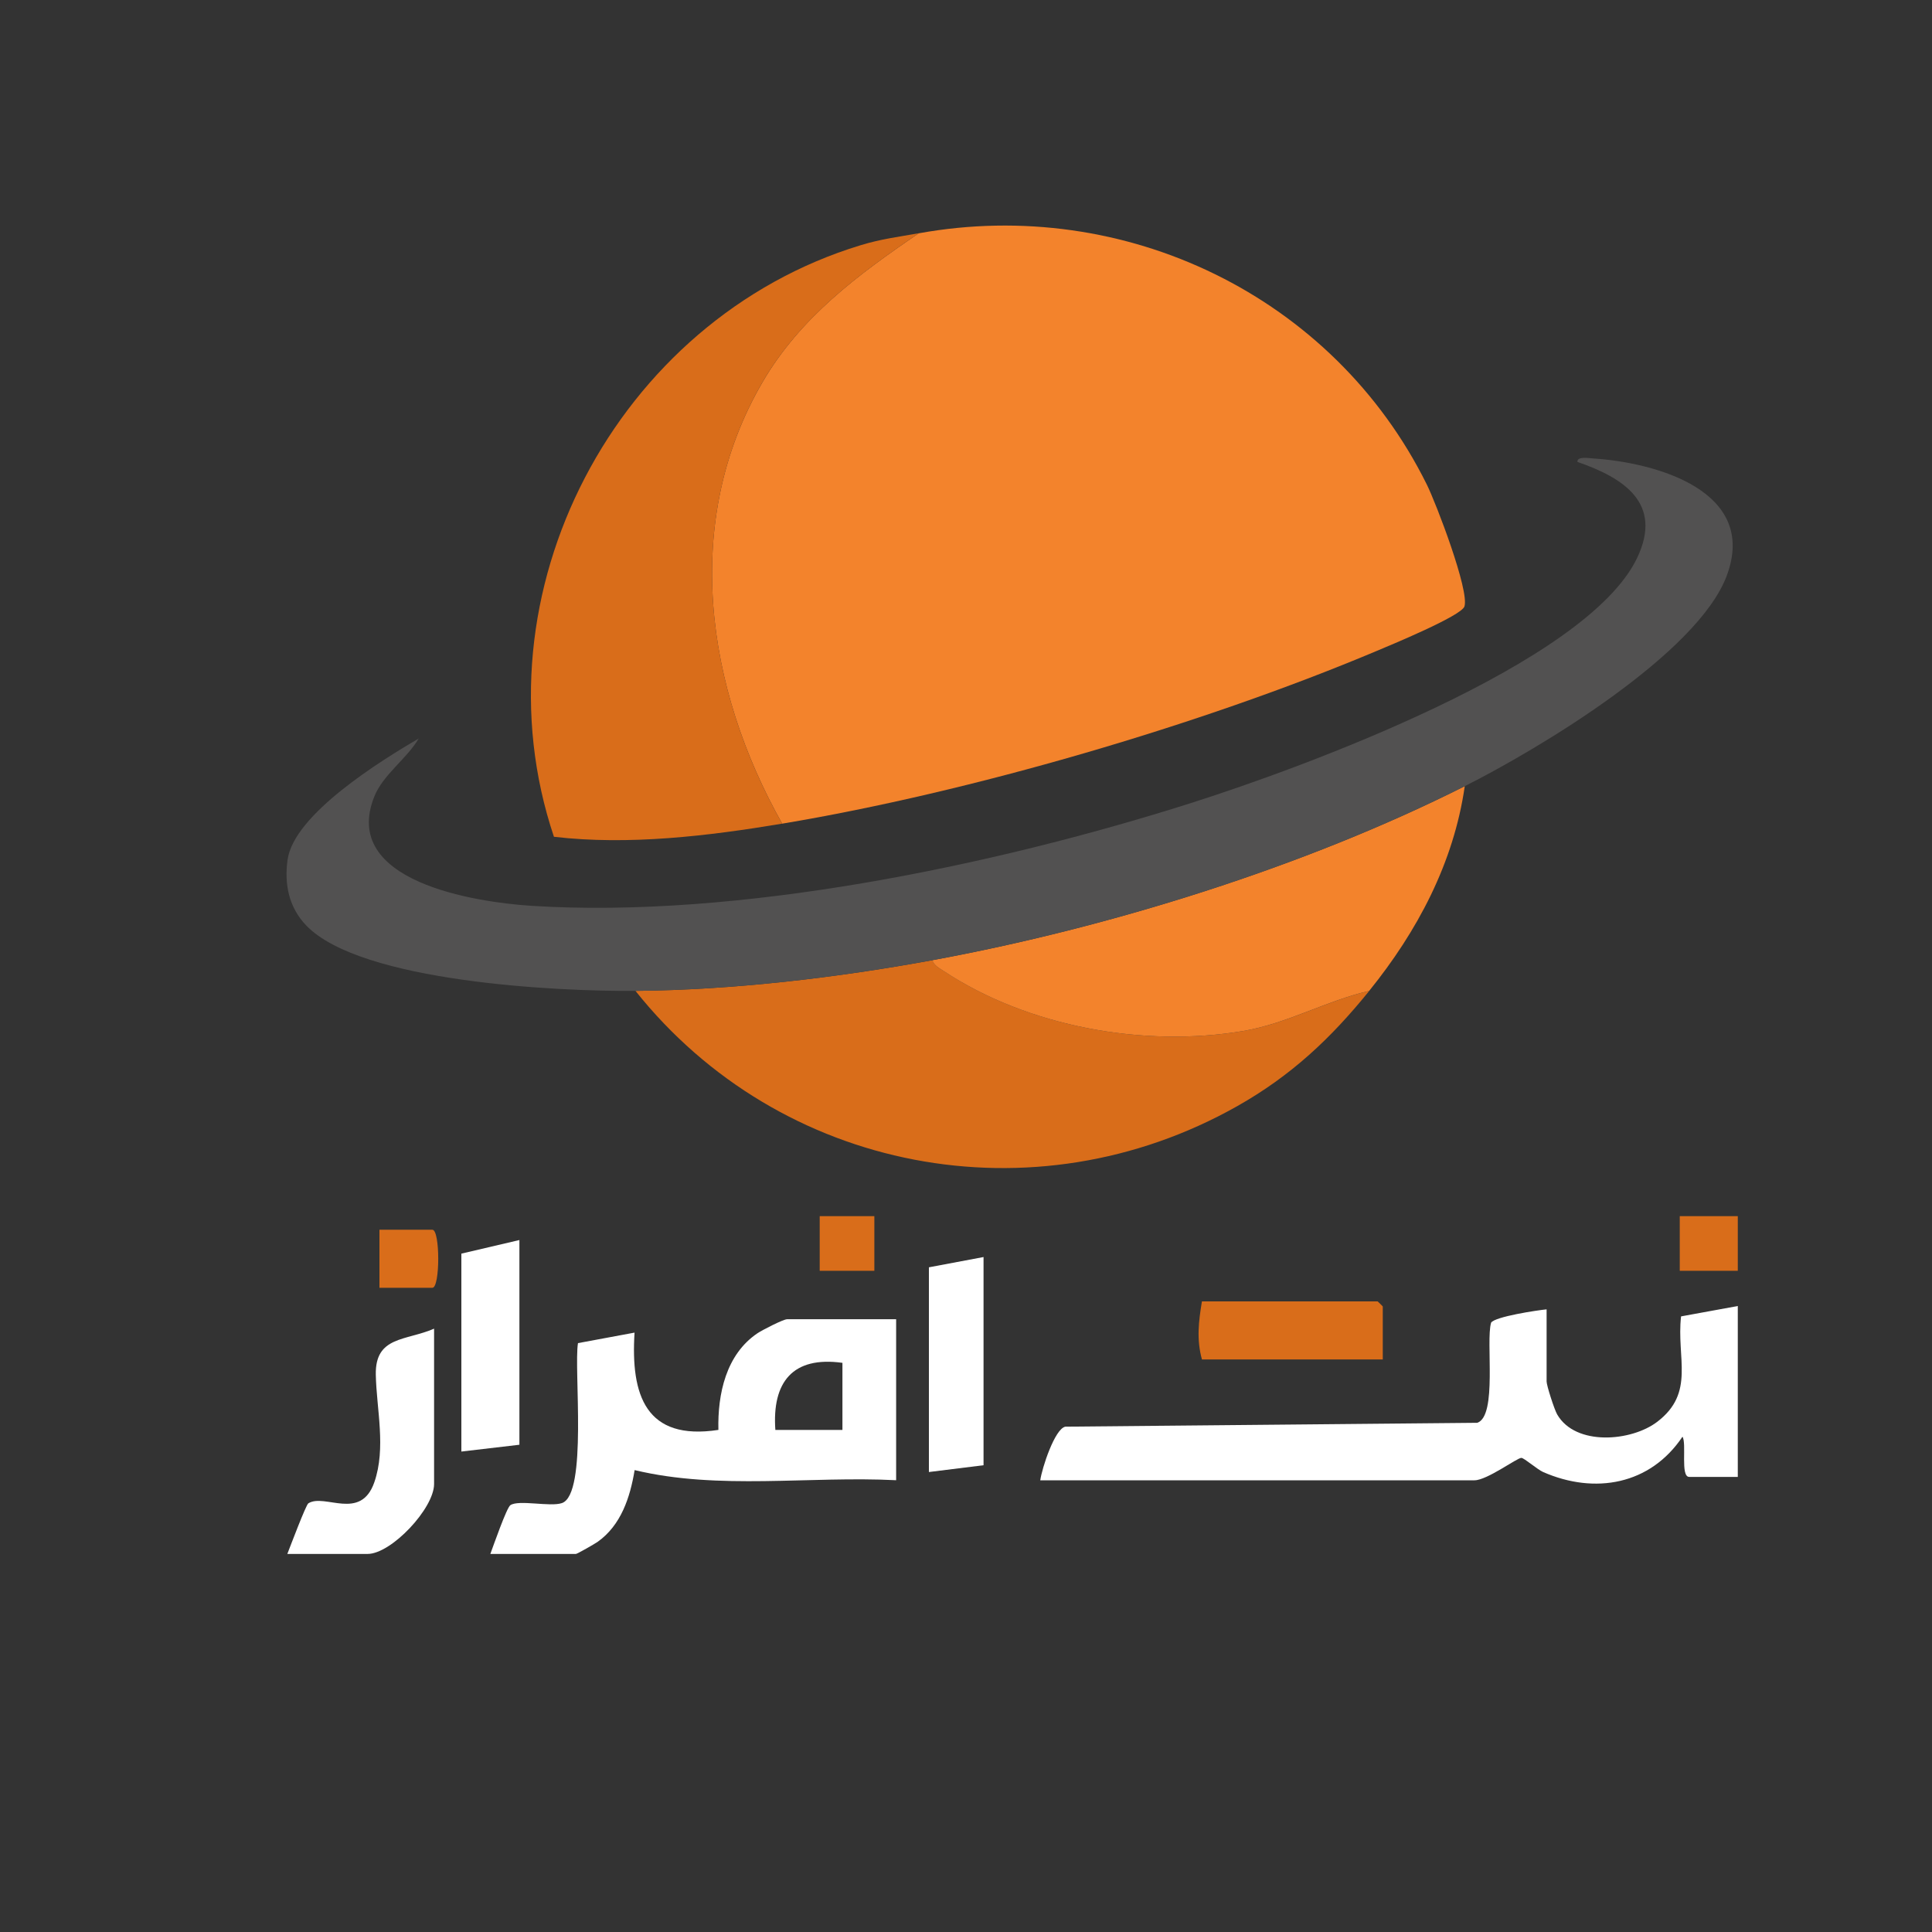
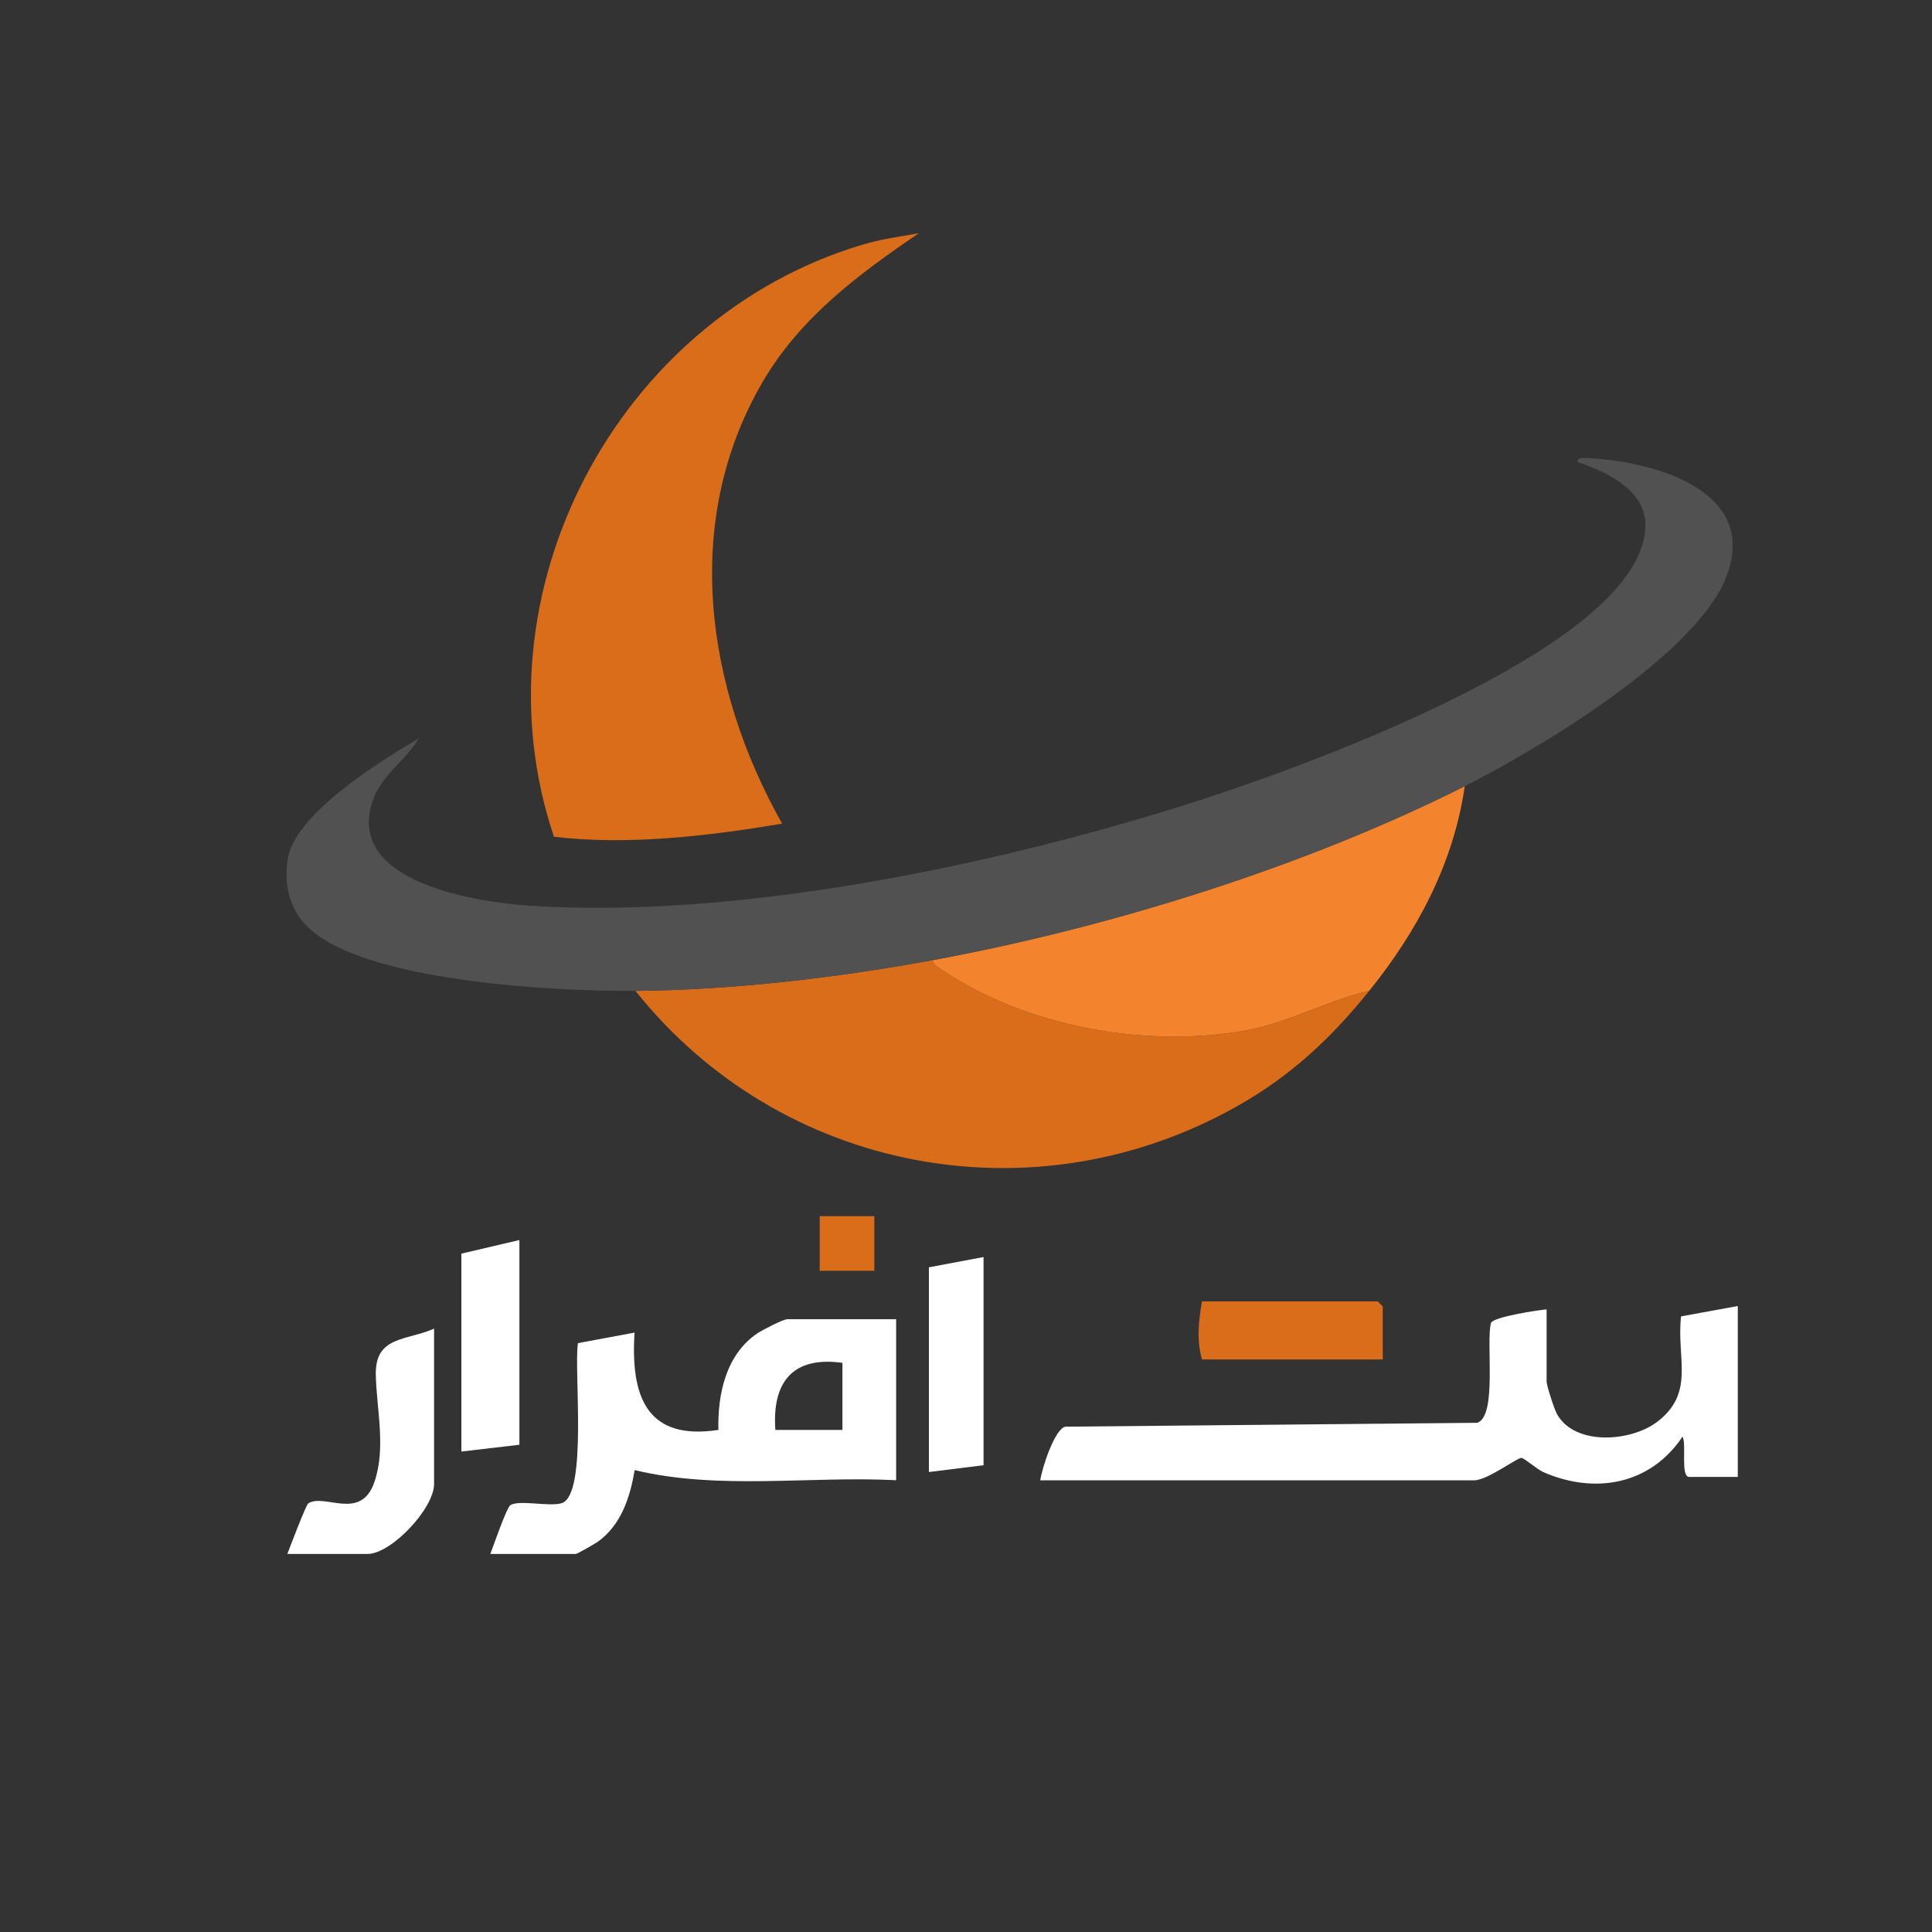
<svg xmlns="http://www.w3.org/2000/svg" id="Layer_1" data-name="Layer 1" viewBox="0 0 250 250">
  <rect x="0" y="0" width="250" height="250" fill="#333333" stroke="none" />
  <defs>
    <style>
      .cls-1 {
        fill: #f3832c;
      }

      .cls-2 {
        fill: #fff;
      }

      .cls-3 {
        fill: #d96d1a;
      }

      .cls-4 {
        fill: #525151;
      }
    </style>
  </defs>
-   <path class="cls-1" d="M101.21,106.58c-9.88-17.52-13.06-39.06-2.56-57.1,4.88-8.39,12.36-13.93,20.23-19.29,26.66-4.83,53.65,8.09,65.75,32.51,1.21,2.44,5.52,13.71,4.87,15.77-.39,1.23-9.67,5.05-11.45,5.8-22.7,9.55-52.53,18.25-76.83,22.31Z" />
  <path class="cls-3" d="M118.88,30.19c-7.87,5.36-15.35,10.91-20.23,19.29-10.49,18.04-7.32,39.58,2.56,57.1-9.57,1.6-19.86,2.83-29.53,1.7-10.59-31.51,8.08-66.94,39.69-76.55,2.69-.82,4.82-1.06,7.51-1.55Z" />
  <path class="cls-3" d="M120.65,124.25c.27.76.86,1,1.47,1.4,10.91,7.22,25.93,9.94,38.82,7.75,5.67-.97,10.69-3.9,16.24-5.18-4.96,6.14-10.12,10.99-17.09,14.92-26.33,14.86-59.16,8.56-77.86-14.92,12.56-.11,26.08-1.7,38.42-3.97Z" />
  <path class="cls-1" d="M189.54,101.73c-1.43,9.94-6.15,18.8-12.37,26.49-5.56,1.28-10.57,4.21-16.24,5.18-12.89,2.19-27.91-.53-38.82-7.75-.6-.4-1.2-.65-1.47-1.4,22.91-4.22,48.15-12.08,68.9-22.52Z" />
  <path class="cls-2" d="M224.87,168.98v22.13h-6.29c-1.17,0-.3-4.36-.87-5.2-4.16,6.22-11.34,7.5-18.03,4.57-.75-.33-2.44-1.81-2.81-1.83-.53-.03-4.45,2.9-6.07,2.9h-56.19c.21-1.55,1.88-6.69,3.25-6.94l53.3-.5c2.63-.9,1.07-10.56,1.79-12.96.51-.78,5.94-1.6,7.18-1.72v9.33c0,.53,1.01,3.66,1.37,4.27,2.38,4.12,9.61,3.51,12.96.94,4.93-3.77,2.45-8.24,3.07-13.63l7.33-1.34Z" />
  <path class="cls-2" d="M115.96,170.71v20.83c-11.19-.57-22.93,1.31-33.84-1.31-.58,3.53-1.76,7.15-4.81,9.3-.36.25-2.63,1.55-2.79,1.55h-11.07c.37-1,2.11-5.99,2.59-6.31,1.09-.74,5.15.25,6.67-.27,3.36-1.15,1.52-17.38,2.08-20.7l7.32-1.36c-.51,8.08,1.43,14.03,10.85,12.59-.11-4.66.99-9.77,5.06-12.51.63-.42,3.34-1.81,3.83-1.81h14.1ZM109.01,176.35c-6.43-.89-9.12,2.49-8.68,8.68h8.68v-8.68Z" />
  <path class="cls-2" d="M56.17,171.94v20.09c0,3.16-5.53,9.05-8.61,9.05h-10.38c.36-.92,2.41-6.36,2.72-6.55,2.12-1.33,6.77,2.35,8.54-2.73,1.54-4.44.28-9.44.19-13.91-.1-5.02,3.89-4.37,7.54-5.96Z" />
  <polygon class="cls-2" points="67.21 160.46 67.21 186.95 59.7 187.83 59.7 162.22 67.21 160.46" />
  <polygon class="cls-2" points="127.27 162.66 127.27 189.6 120.2 190.48 120.2 163.99 127.27 162.66" />
  <path class="cls-3" d="M178.94,175.91h-23.41c-.71-2.59-.43-4.91,0-7.51h22.74s.66.62.66.66v6.84Z" />
-   <path class="cls-3" d="M49.1,166.64v-7.51h6.85c1.01,0,1.01,7.51,0,7.51h-6.85Z" />
-   <rect class="cls-3" x="217.36" y="157.37" width="7.51" height="7.07" />
  <rect class="cls-3" x="106.07" y="157.37" width="7.07" height="7.07" />
  <path class="cls-4" d="M189.54,101.73c-20.74,10.44-45.98,18.3-68.9,22.52-12.34,2.27-25.86,3.86-38.42,3.97-9.99.09-35.5-1.13-42.57-8.44-2.26-2.34-2.88-5.32-2.44-8.52.82-5.9,12.08-12.83,16.97-15.7-1.51,2.6-4.6,4.66-5.74,7.5-4.43,11.02,13.04,13.68,20.3,14.15,26.69,1.71,59.83-5.19,85.26-13.26,14.35-4.55,51.35-18.03,57.86-31.79,3.33-7.03-1.72-10.31-7.74-12.39-.08-.76,1.52-.48,2-.45,8.34.54,21.37,4.28,17.33,15.15-3.77,10.15-24.36,22.45-33.91,27.26Z" />
</svg>